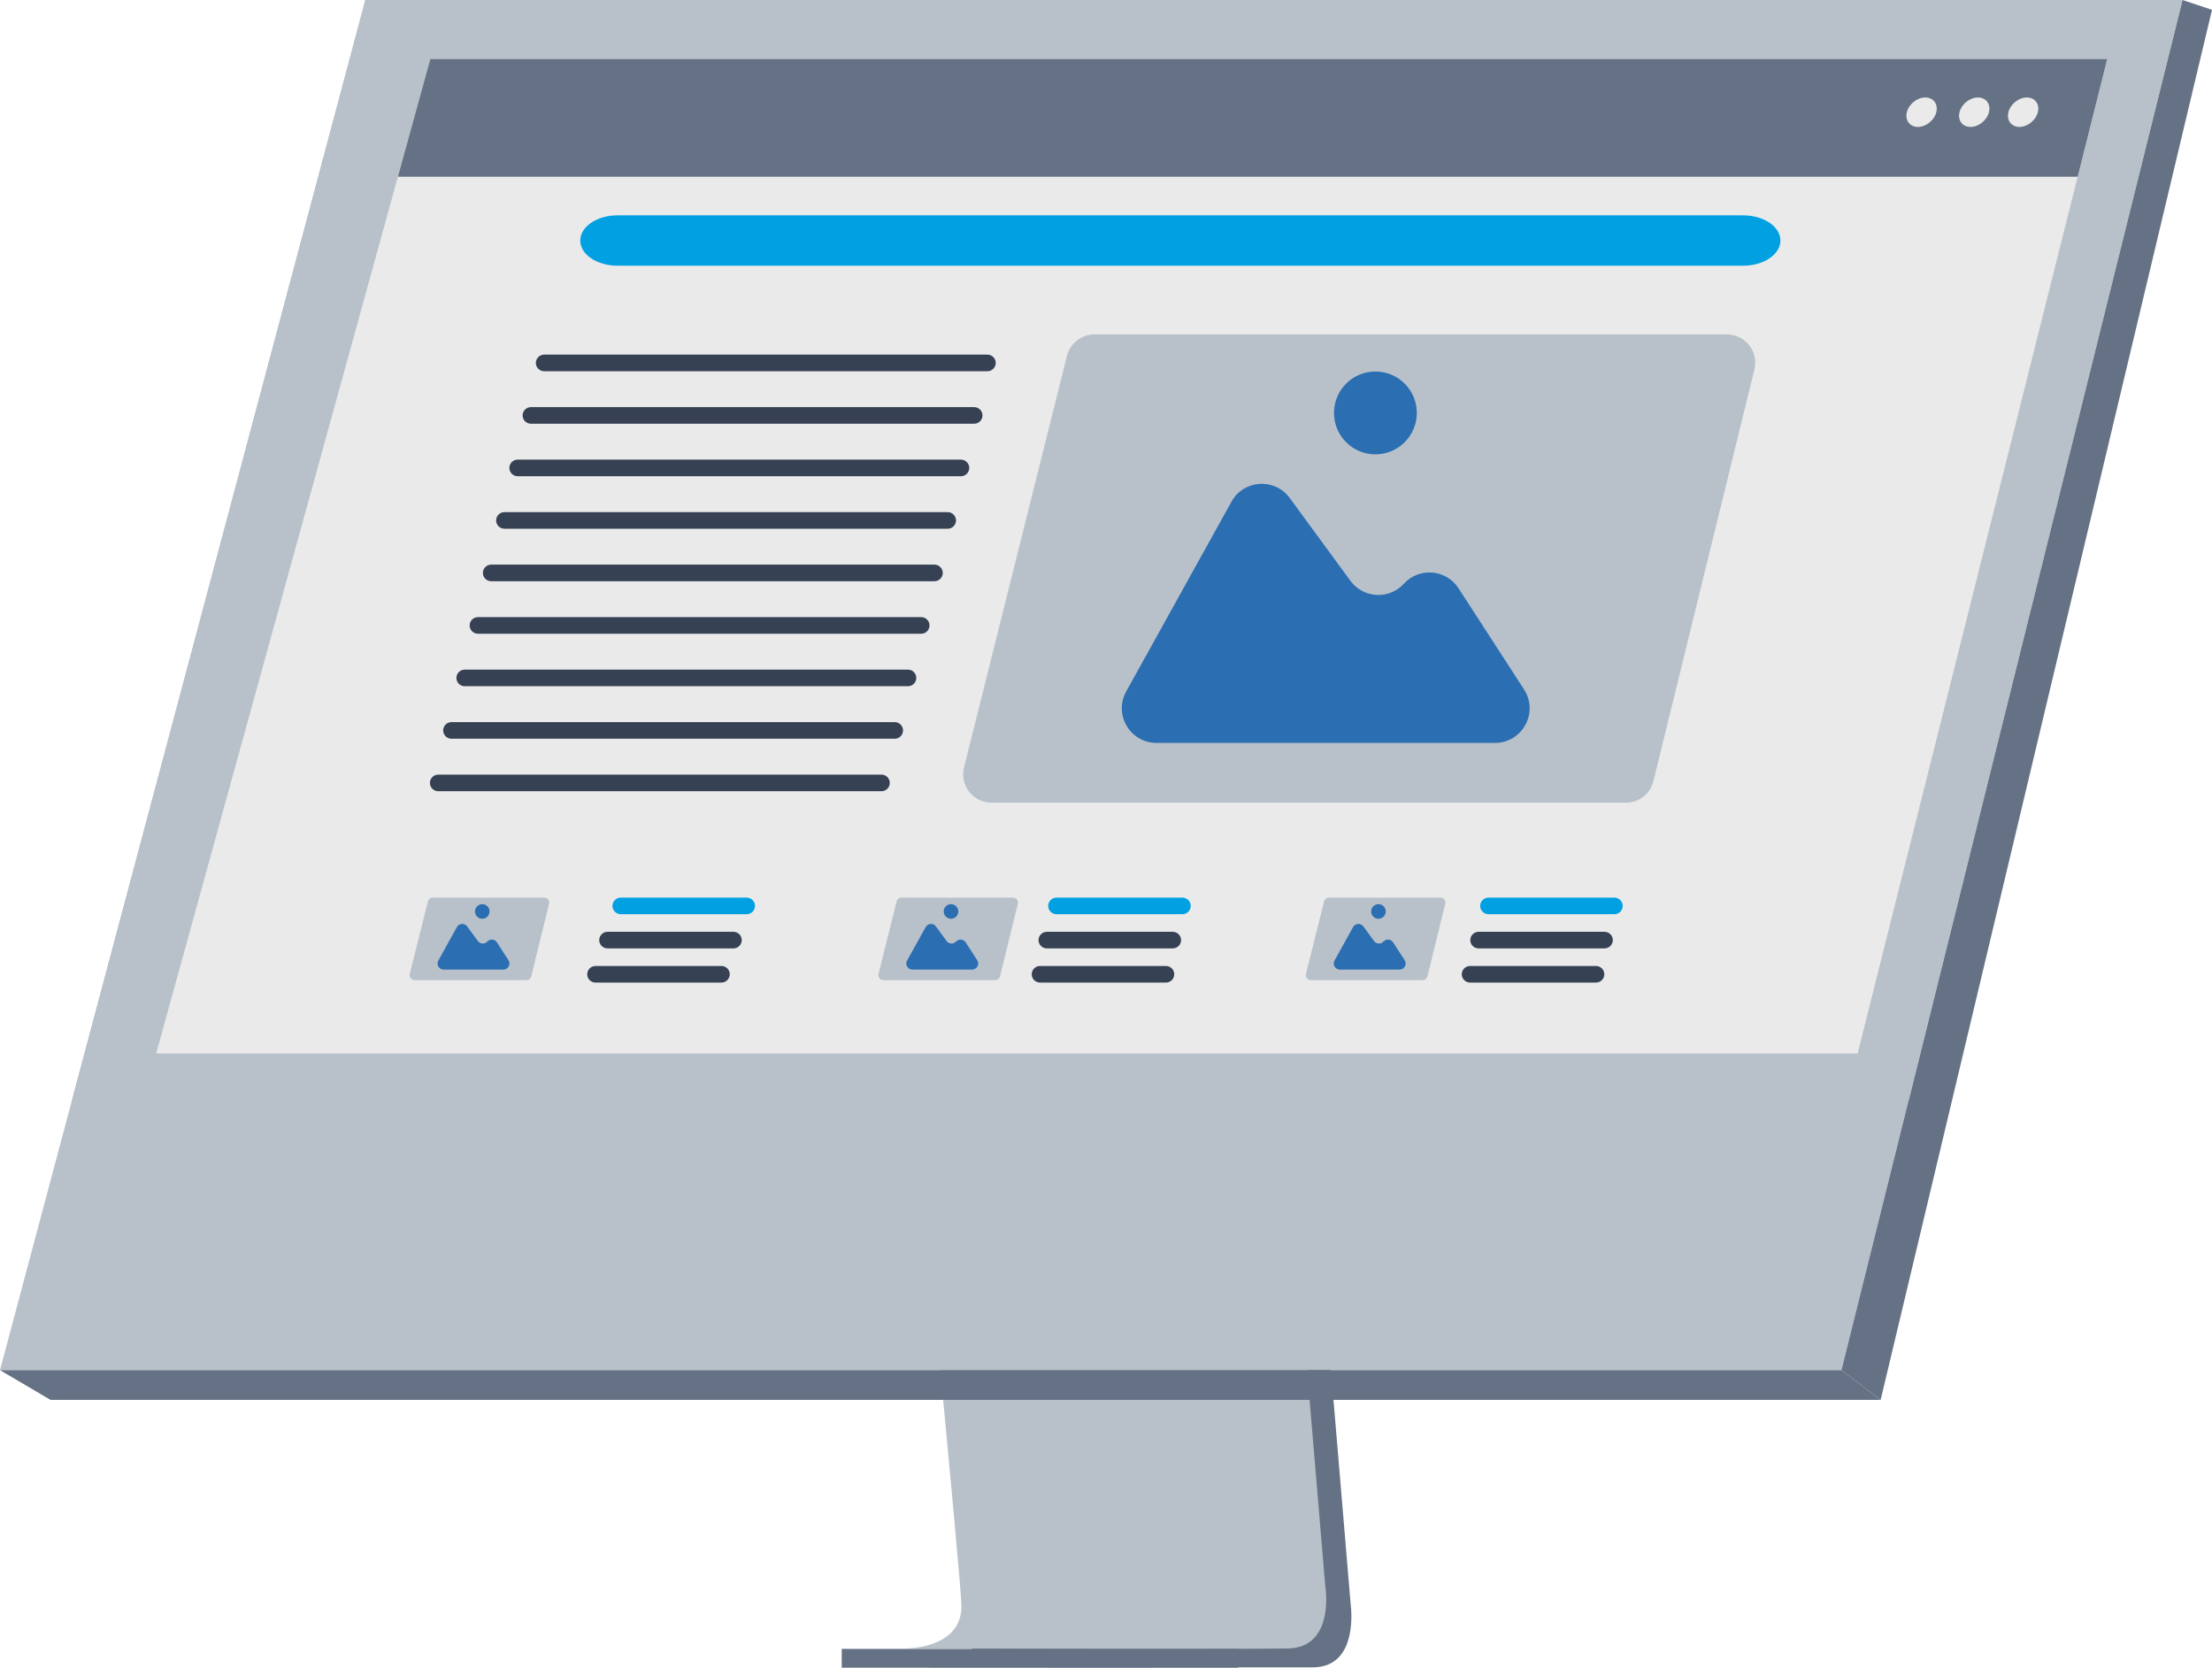
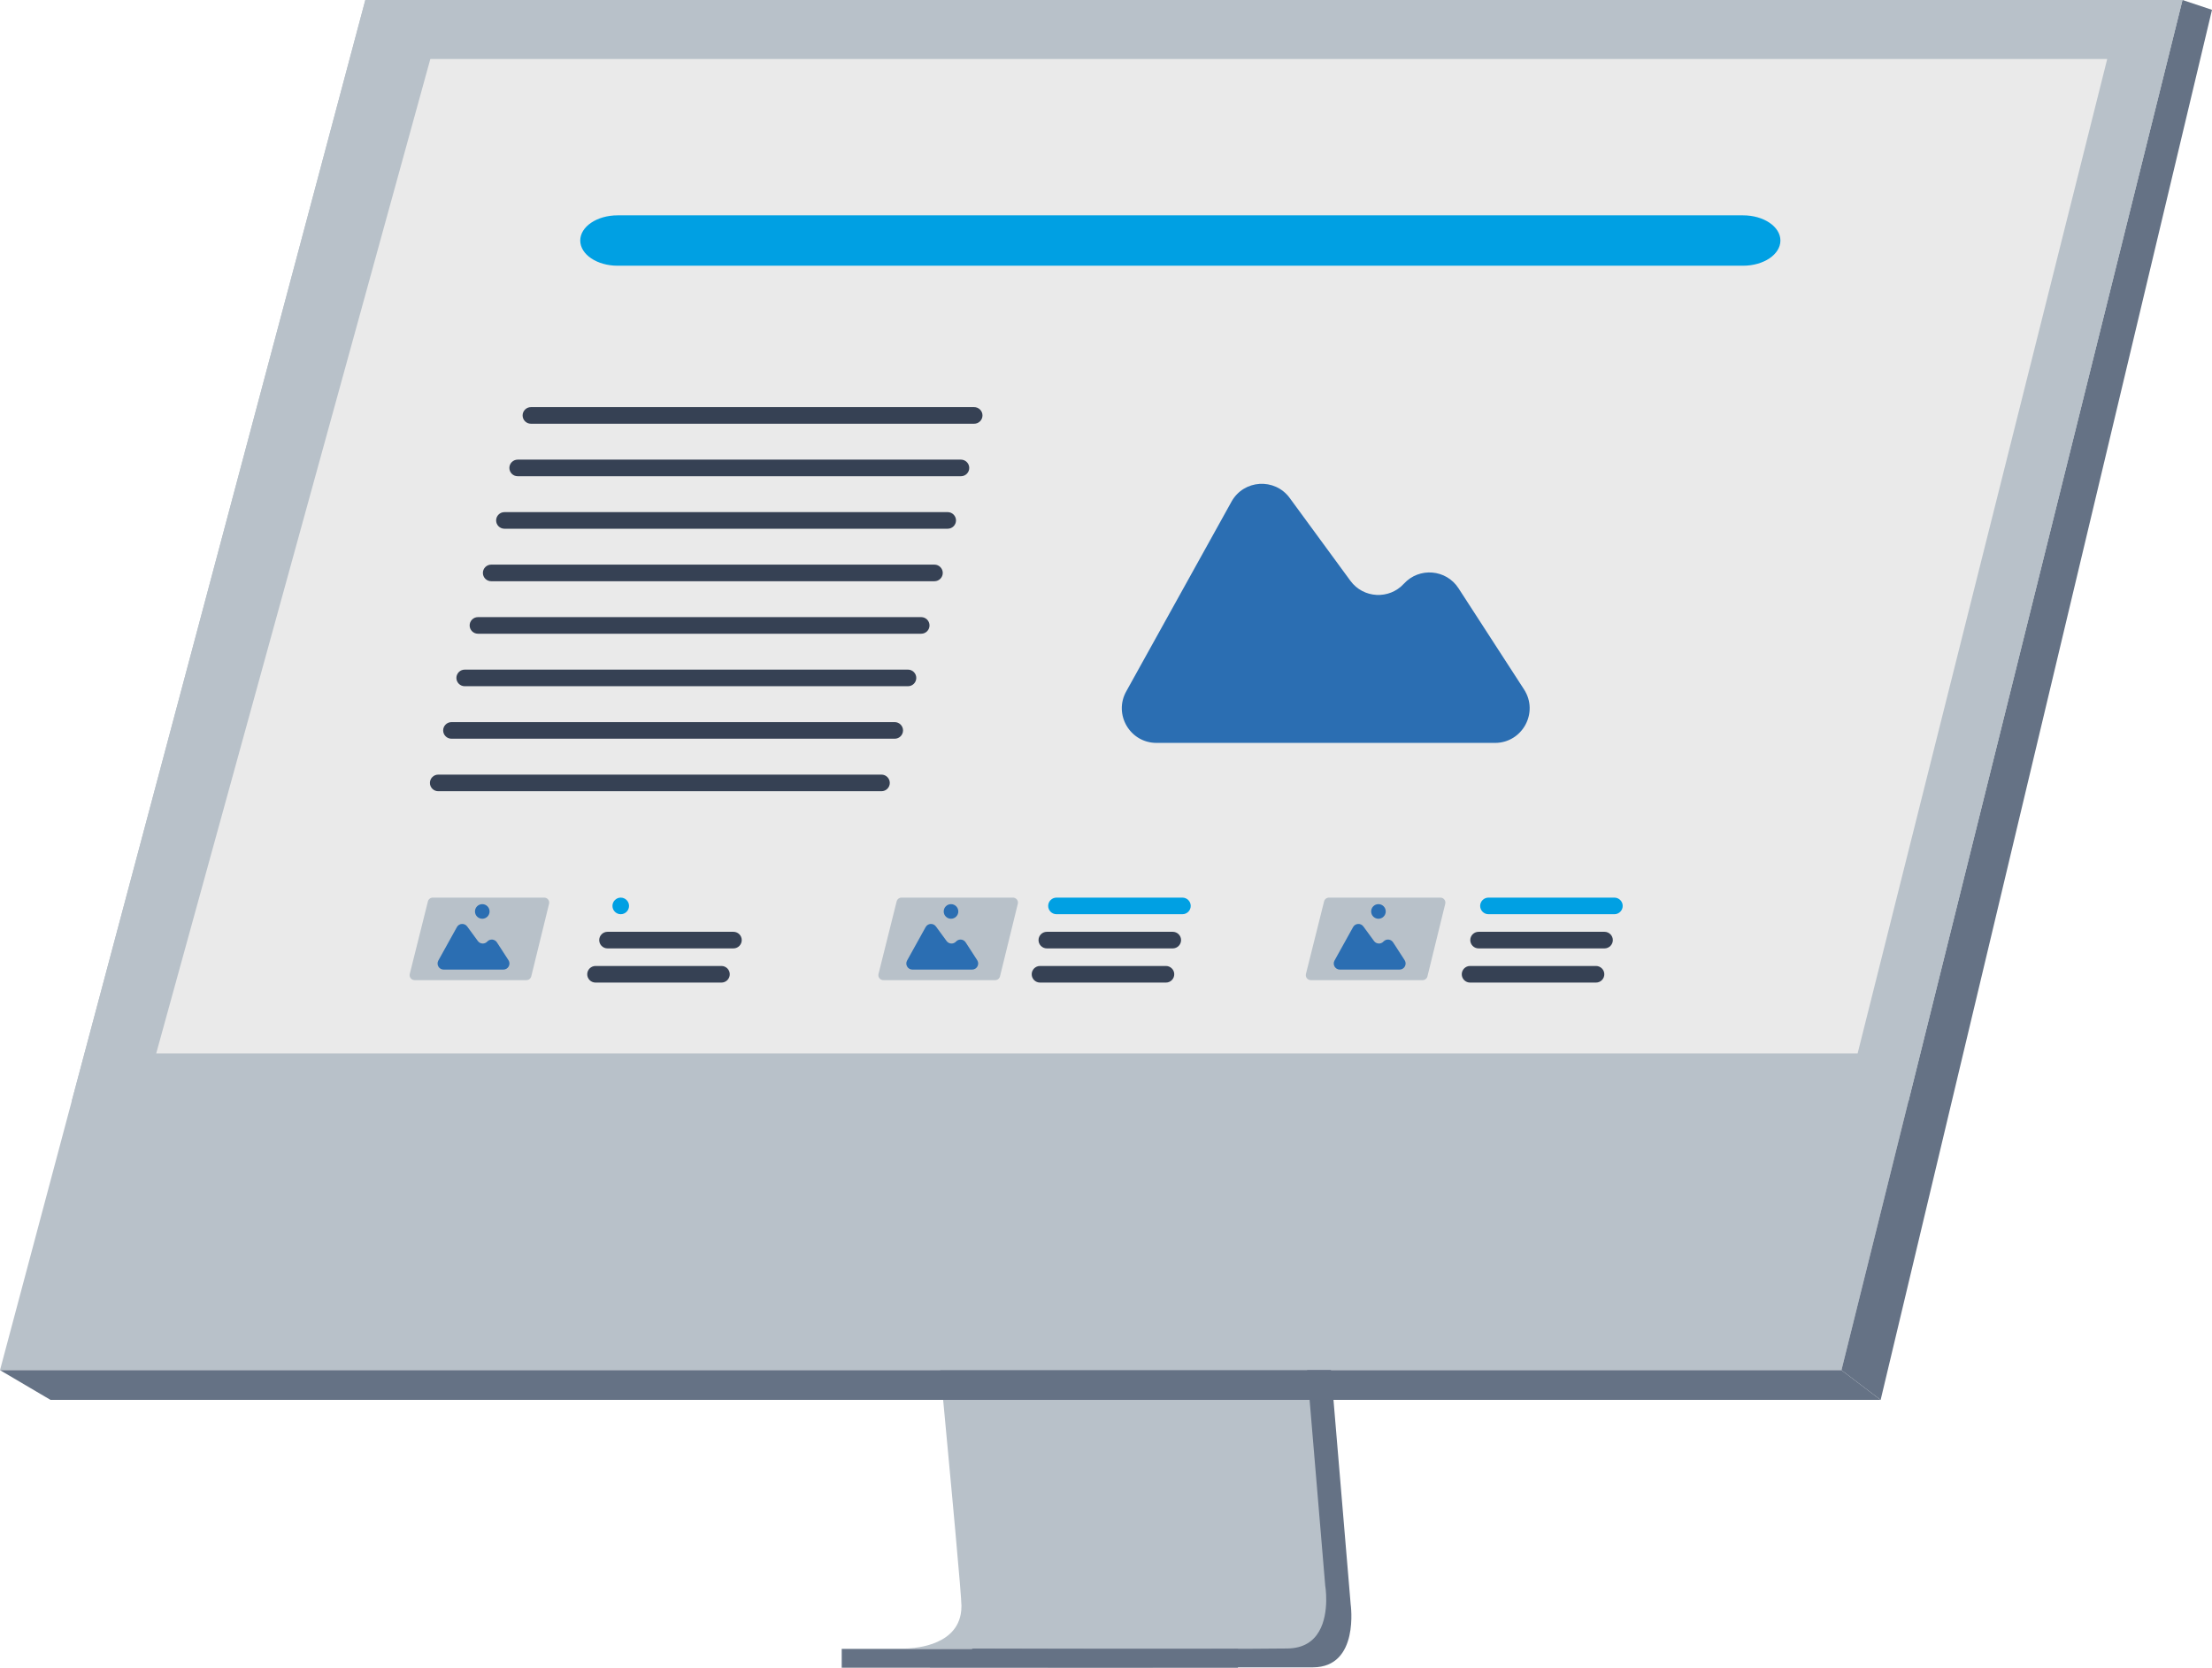
<svg xmlns="http://www.w3.org/2000/svg" xml:space="preserve" width="426.385mm" height="321.443mm" style="shape-rendering:geometricPrecision; text-rendering:geometricPrecision; image-rendering:optimizeQuality; fill-rule:evenodd; clip-rule:evenodd" viewBox="0 0 4405430 3321164">
  <defs>
    <style type="text/css">  .fil3 {fill:#00A0E3} .fil5 {fill:#2B6EB2} .fil4 {fill:#364154} .fil0 {fill:#657285} .fil1 {fill:#B8C1C9} .fil2 {fill:#EAEAEA}  </style>
  </defs>
  <g id="Слой_x0020_1">
    <path class="fil0" d="M2516012 1125819l173978 2068903c0,0 18217,125422 -75056,125641 -153377,365 -763428,0 -763428,0 7,0 115434,-26134 114049,-84853 -1639,-69256 -203387,-2129270 -203387,-2129270l753844 19579z" />
    <path class="fil1" d="M1802011 3282820c30180,72 612853,1932 762222,0 65101,-802 76507,-57881 77053,-94804 259,-17715 -2004,-30800 -2004,-30800l-4519 -53764 -11514 -137086 -10210 -121084 -13080 -155601 -11006 -131325 -123639 -1470096 -753842 -19560c0,0 84959,862110 145064,1489656 6713,69908 13086,136976 18990,199559 1935,19973 3755,39511 5540,58537 5580,59374 10680,113904 15090,162016 2373,25367 4519,48952 6451,70566 7698,84634 12174,138653 12211,148931 39,6013 -474,11592 -1459,16767 -12354,65936 -100016,68087 -111348,68087z" />
    <polygon class="fil1" points="727598,0 4346669,0 3922839,1702449 3864816,1935621 3667409,2728574 0,2728574 " />
    <polygon class="fil0" points="4346669,0 4405430,19576 3745483,2787803 3667409,2728574 " />
    <polygon class="fil0" points="3745483,2787803 100672,2787803 37,2728574 3667409,2728574 " />
    <polygon class="fil0" points="2465534,3321164 1676370,3321164 1676370,3283658 2465534,3283658 " />
    <polygon class="fil1" points="727598,0 4346669,0 3801250,2192224 142842,2192915 " />
    <polygon class="fil2" points="311091,2097856 3699630,2097856 4083399,569157 4112816,451924 4137928,351928 4196755,117460 857064,117460 792440,351928 764847,451924 732556,569157 " />
-     <polygon class="fil0" points="857064,117460 4196755,117460 4137928,351928 792440,351928 " />
    <path class="fil2" d="M4036604 194115c16181,0 26018,13124 22008,29311 -4040,16184 -20448,29309 -36632,29309 -16179,-3 -26023,-13122 -22014,-29309 4047,-16189 20448,-29309 36638,-29311z" />
    <path class="fil2" d="M3939208 194115c16181,0 26058,13124 22012,29311 -4044,16184 -20449,29309 -36631,29309 -16176,-3 -26024,-13122 -21979,-29309 4016,-16189 20412,-29309 36598,-29311z" />
    <path class="fil2" d="M3797715 223425c4043,-16188 20442,-29308 36624,-29308 16190,-2 26026,13122 22017,29309 -4046,16184 -20448,29309 -36631,29309 -16179,-3 -26025,-13122 -22009,-29310z" />
    <path class="fil3" d="M2104106 1820588l250804 0c9112,0 16543,-7435 16543,-16512 7,-9112 -7435,-16548 -16548,-16548l-250799 -1c-9120,0 -16555,7437 -16555,16549 5,9076 7435,16512 16555,16512z" />
    <path class="fil4" d="M2335696 1855615l-250804 0c-9120,0 -16555,7437 -16555,16513 5,9075 7435,16548 16548,16548l250811 -1c9112,0 16543,-7471 16543,-16547 7,-9076 -7435,-16512 -16543,-16513z" />
    <path class="fil4" d="M2322106 1923666l-250804 0c-9120,0 -16555,7437 -16555,16513l5 -2c0,9114 7430,16550 16543,16550l250811 0c9112,0 16543,-7436 16543,-16548l7 -2c0,-9075 -7442,-16510 -16550,-16511z" />
-     <path class="fil3" d="M1487124 1787528l-250842 0c-9075,0 -16513,7473 -16513,16549l0 -1c0,9077 7436,16513 16512,16513l250844 0c9078,0 16512,-7435 16512,-16512l5 -1c0,-9075 -7441,-16547 -16517,-16548z" />
+     <path class="fil3" d="M1487124 1787528l-250842 0c-9075,0 -16513,7473 -16513,16549l0 -1c0,9077 7436,16513 16512,16513c9078,0 16512,-7435 16512,-16512l5 -1c0,-9075 -7441,-16547 -16517,-16548z" />
    <path class="fil4" d="M1460752 1855615l-250842 0c-9075,0 -16513,7437 -16513,16513 0,9075 7436,16548 16512,16548l250844 -1c9078,0 16512,-7471 16512,-16547 5,-9076 -7436,-16512 -16512,-16513z" />
    <path class="fil4" d="M1436877 1923666l-250842 0c-9075,0 -16513,7437 -16513,16513 0,9112 7436,16548 16512,16548l250844 0c9078,0 16512,-7436 16512,-16548 5,-9077 -7436,-16512 -16512,-16513z" />
    <path class="fil3" d="M3471487 529153l-2241461 0c-41084,0 -74404,-22451 -74404,-50152l7 -1c0,-27703 33302,-50157 74397,-50157l2241461 -1c41085,0 74394,22458 74394,50159l4 -1c0,27698 -33315,50155 -74398,50153z" />
-     <path class="fil4" d="M1966585 706213l-882871 0c-9075,0 -16513,7473 -16513,16549l0 -1c0,9077 7436,16513 16512,16513l882872 0c9078,0 16512,-7435 16512,-16512l5 -1c0,-9075 -7441,-16547 -16517,-16548z" />
    <path class="fil4" d="M1940216 810764l-882871 0c-9075,0 -16513,7473 -16513,16549l0 -1c0,9077 7436,16513 16512,16513l882872 0c9078,0 16512,-7435 16512,-16512l5 -1c0,-9075 -7441,-16547 -16517,-16548z" />
    <path class="fil4" d="M1913843 915311l-882871 0c-9075,0 -16513,7473 -16513,16549l0 -1c0,9077 7436,16513 16512,16513l882872 0c9078,0 16512,-7435 16512,-16512l5 -1c0,-9075 -7441,-16547 -16517,-16548z" />
    <path class="fil4" d="M1887471 1019858l-882871 0c-9075,0 -16513,7473 -16513,16549l0 -1c0,9077 7436,16513 16512,16513l882872 0c9078,0 16512,-7435 16512,-16512l5 -1c0,-9075 -7441,-16547 -16517,-16548z" />
    <path class="fil4" d="M1861098 1124405l-882871 0c-9075,0 -16513,7473 -16513,16549l0 -1c0,9077 7436,16513 16512,16513l882872 0c9078,0 16512,-7435 16512,-16512l5 -1c0,-9075 -7441,-16547 -16517,-16548z" />
    <path class="fil4" d="M1834726 1228952l-882871 0c-9075,0 -16513,7473 -16513,16549l0 -1c0,9077 7436,16513 16512,16513l882872 0c9078,0 16512,-7435 16512,-16512l5 -1c0,-9075 -7441,-16547 -16517,-16548z" />
    <path class="fil4" d="M1808353 1333498l-882871 0c-9075,0 -16513,7473 -16513,16549l0 -1c0,9077 7436,16513 16512,16513l882872 0c9078,0 16512,-7435 16512,-16512l5 -1c0,-9075 -7441,-16547 -16517,-16548z" />
    <path class="fil4" d="M1781981 1438045l-882871 0c-9075,0 -16513,7473 -16513,16549l0 -1c0,9077 7436,16513 16512,16513l882872 0c9078,0 16512,-7435 16512,-16512l5 -1c0,-9075 -7441,-16547 -16517,-16548z" />
    <path class="fil4" d="M1755608 1542592l-882871 0c-9075,0 -16513,7473 -16513,16549l0 -1c0,9077 7436,16513 16512,16513l882872 0c9078,0 16512,-7435 16512,-16512l5 -1c0,-9075 -7441,-16547 -16517,-16548z" />
    <g id="_172635648">
-       <path class="fil1" d="M1974595 1598426l1263693 0c25956,0 48549,-17716 54709,-42906l201091 -819774c8717,-35491 -18152,-69748 -54710,-69748l-1259757 -3c-25841,0 -48367,17594 -54673,42664l-205022 819770c-8898,35552 18000,69998 54669,69995z" />
      <path class="fil5" d="M2242941 1376983l209728 -378001c24351,-43995 86175,-47904 115893,-7319l120925 164955c25715,35093 77150,37888 106527,5774 30488,-33316 84221,-28841 108746,9062l130550 201530c29717,45900 -3239,106447 -57911,106447l-674082 -2c-52632,0 -85852,-56456 -60374,-102445z" />
-       <path class="fil5" d="M2656800 822312c0,-45559 36855,-82489 82415,-82489 45577,-5 82516,36932 82516,82489 0,45548 -36956,82476 -82516,82476 -45550,0 -82431,-36926 -82415,-82476z" />
    </g>
    <g id="_172629952">
      <path class="fil1" d="M825727 1951860l222715 0c4574,0 8556,-3122 9642,-7562l35440 -144477c1536,-6255 -3199,-12292 -9642,-12292l-222020 -1c-4554,0 -8524,3101 -9636,7520l-36133 144476c-1568,6265 3173,12336 9635,12336z" />
      <path class="fil5" d="M873021 1912833l36963 -66619c4291,-7754 15187,-8442 20424,-1290l21312 29072c4533,6185 13597,6678 18774,1018 5374,-5872 14843,-5083 19166,1596l23007 35518c5237,8089 -570,18760 -10206,18760l-118801 0c-9275,0 -15130,-9950 -10640,-18055z" />
      <path class="fil5" d="M945960 1815077c0,-8029 6495,-14538 14525,-14538 8032,0 14542,6509 14542,14538 0,8028 -6513,14535 -14542,14535 -8028,0 -14528,-6507 -14525,-14535z" />
    </g>
    <g id="_172631232">
      <path class="fil1" d="M1759272 1951860l222715 0c4574,0 8556,-3122 9642,-7562l35440 -144477c1536,-6255 -3199,-12292 -9642,-12292l-222020 -1c-4554,0 -8524,3101 -9636,7520l-36133 144476c-1568,6265 3173,12336 9635,12336z" />
      <path class="fil5" d="M1806566 1912833l36963 -66619c4291,-7754 15187,-8442 20424,-1290l21312 29072c4533,6185 13597,6678 18774,1018 5374,-5872 14843,-5083 19166,1596l23007 35518c5237,8089 -570,18760 -10206,18760l-118801 0c-9275,0 -15130,-9950 -10640,-18055z" />
      <path class="fil5" d="M1879505 1815077c0,-8029 6495,-14538 14525,-14538 8032,0 14542,6509 14542,14538 0,8028 -6513,14535 -14542,14535 -8028,0 -14528,-6507 -14525,-14535z" />
    </g>
    <g id="_172633920">
      <path class="fil1" d="M2610564 1951860l222715 0c4574,0 8556,-3122 9642,-7562l35440 -144477c1536,-6255 -3199,-12292 -9642,-12292l-222020 -1c-4554,0 -8524,3101 -9636,7520l-36133 144476c-1568,6265 3173,12336 9635,12336z" />
      <path class="fil5" d="M2657858 1912833l36963 -66619c4291,-7754 15187,-8442 20424,-1290l21312 29072c4533,6185 13597,6678 18774,1018 5374,-5872 14843,-5083 19166,1596l23007 35518c5237,8089 -570,18760 -10206,18760l-118801 0c-9275,0 -15130,-9950 -10640,-18055z" />
      <path class="fil5" d="M2730797 1815077c0,-8029 6495,-14538 14525,-14538 8032,0 14542,6509 14542,14538 0,8028 -6513,14535 -14542,14535 -8028,0 -14528,-6507 -14525,-14535z" />
    </g>
    <path class="fil3" d="M3215251 1787528l-250838 0c-9079,0 -16517,7437 -16517,16549l0 -1c0,9077 7436,16513 16512,16513l250844 0c9119,0 16547,-7435 16547,-16512l2 -1c0,-9111 -7437,-16547 -16549,-16548z" />
    <path class="fil4" d="M3195569 1855615l-250838 0c-9079,0 -16517,7437 -16517,16513l0 -1c0,9076 7436,16549 16512,16549l250844 -1c9119,0 16547,-7471 16547,-16547l2 -1c0,-9075 -7437,-16511 -16549,-16512z" />
    <path class="fil4" d="M3178620 1923666l-250838 0c-9079,0 -16517,7437 -16517,16513 0,9112 7436,16548 16512,16548l250844 0c9119,0 16547,-7436 16547,-16548 2,-9077 -7435,-16512 -16547,-16513z" />
  </g>
</svg>